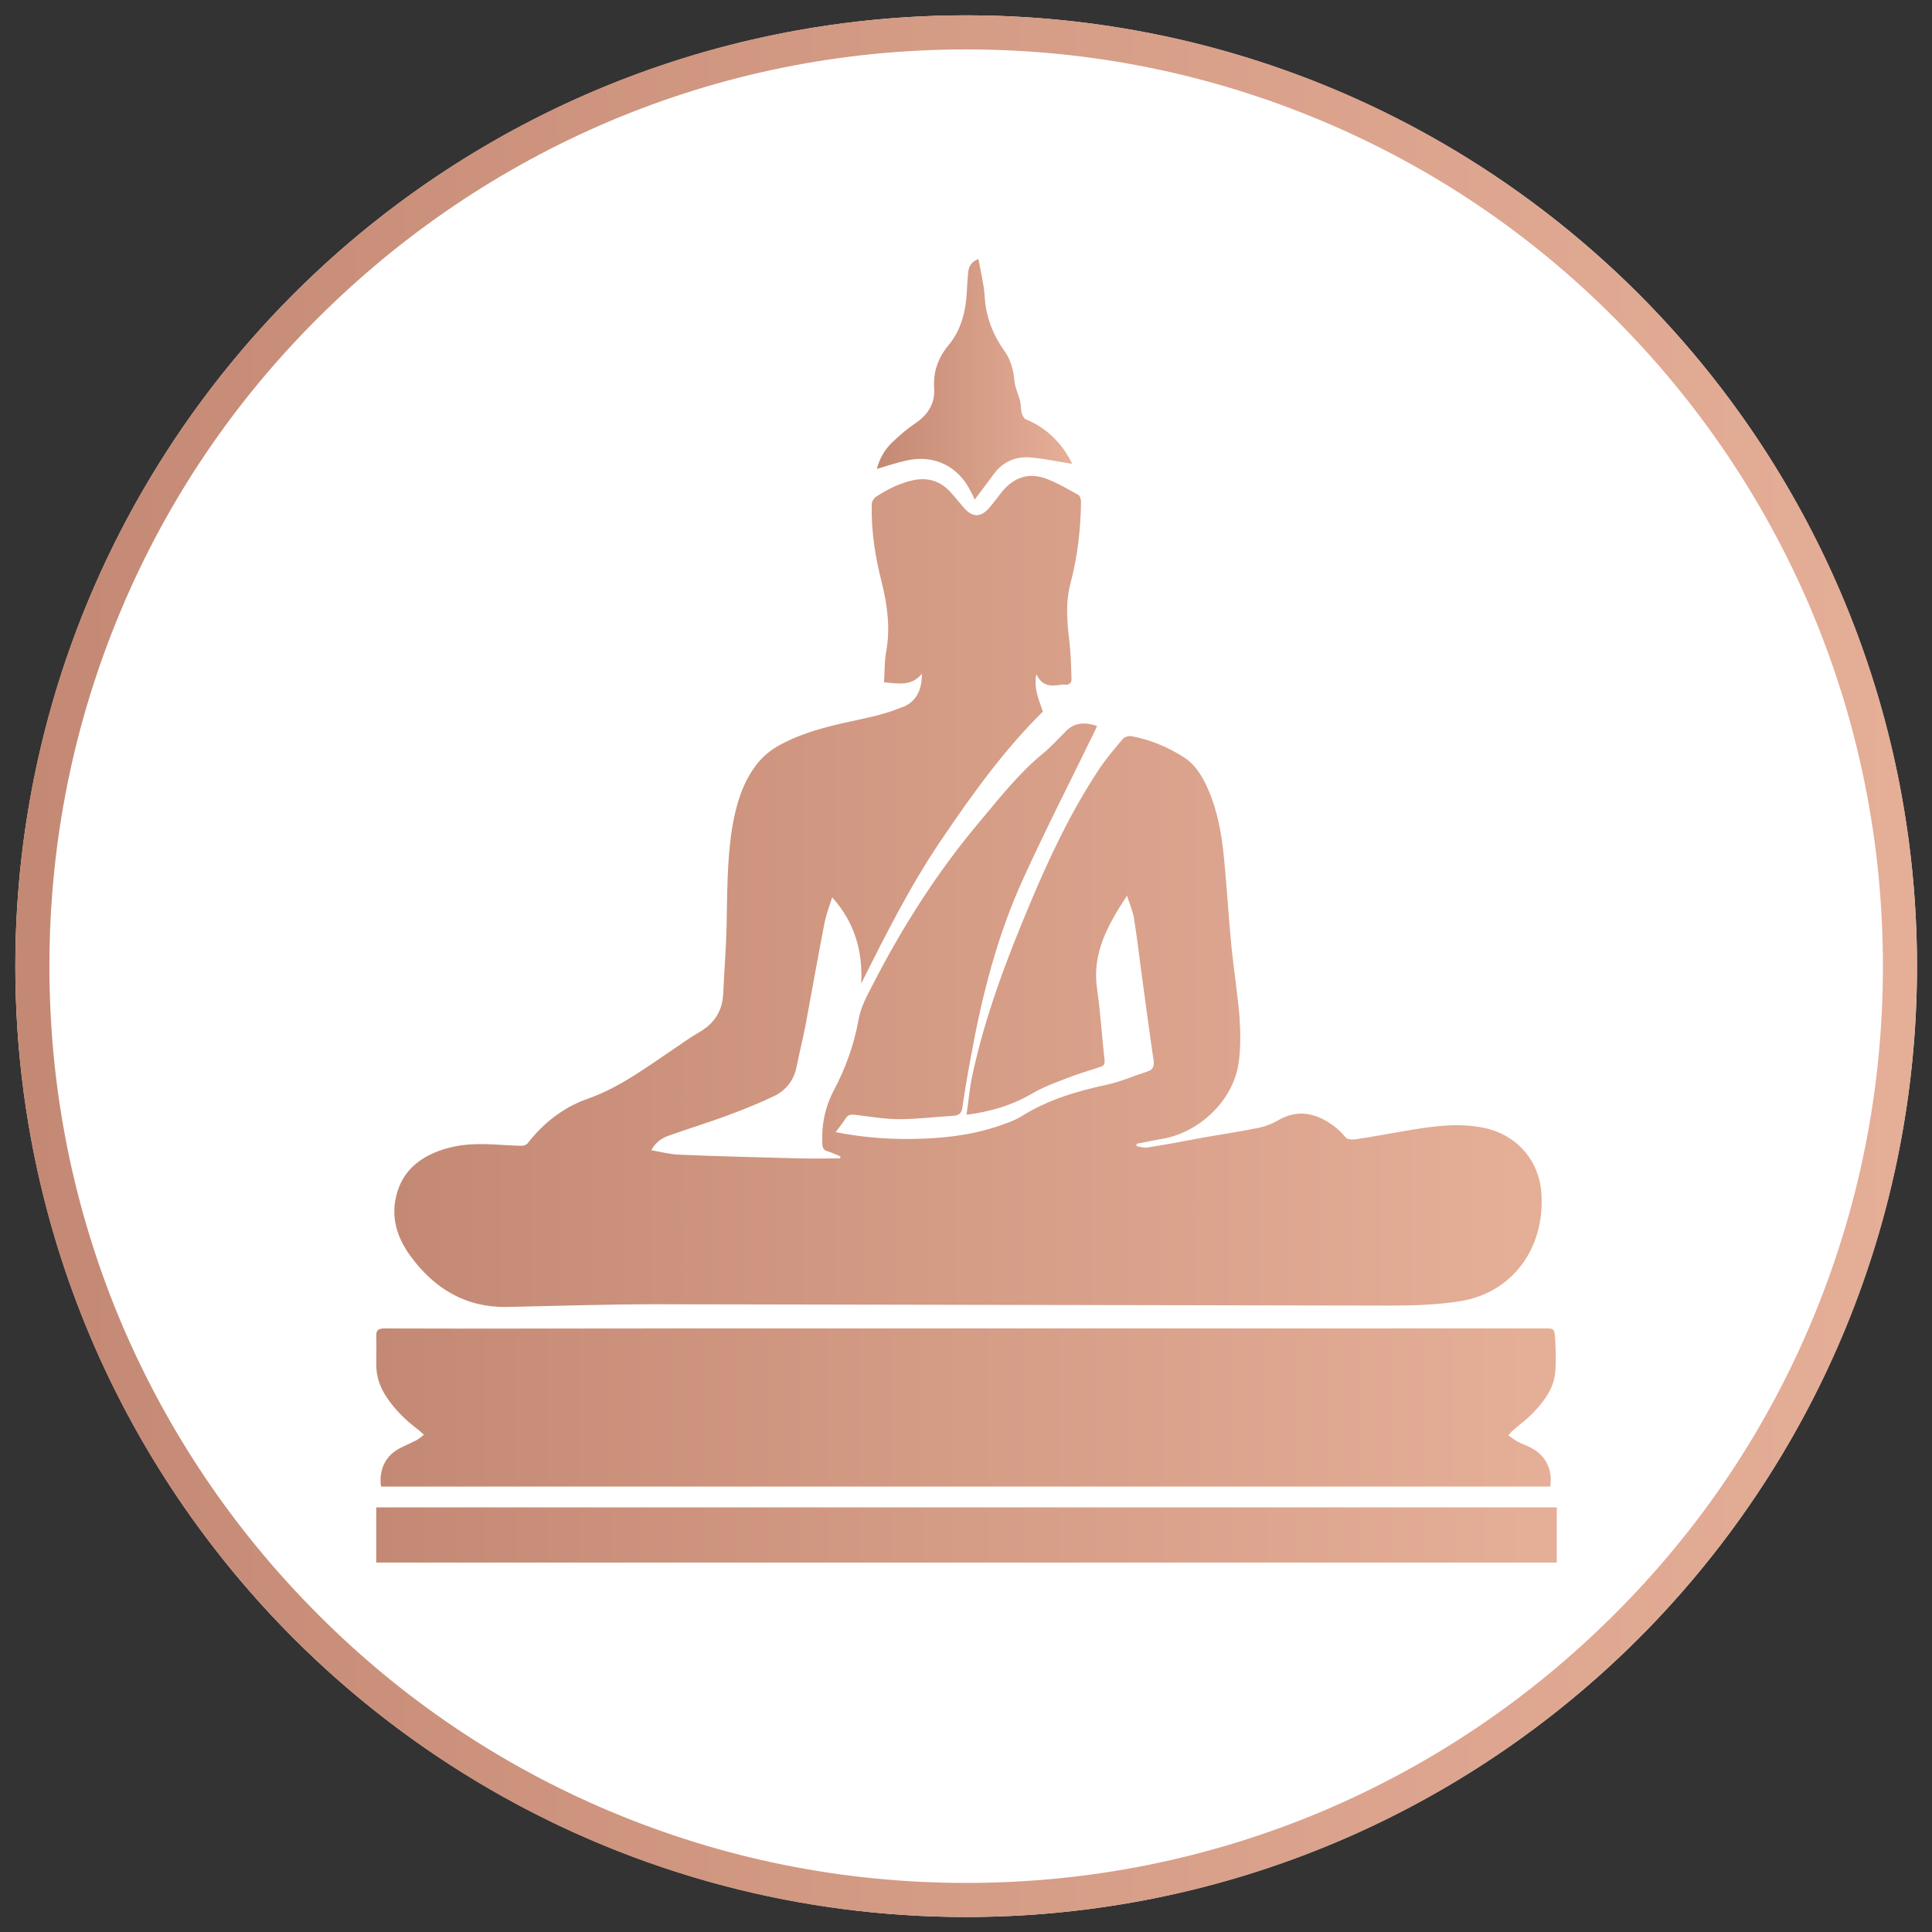
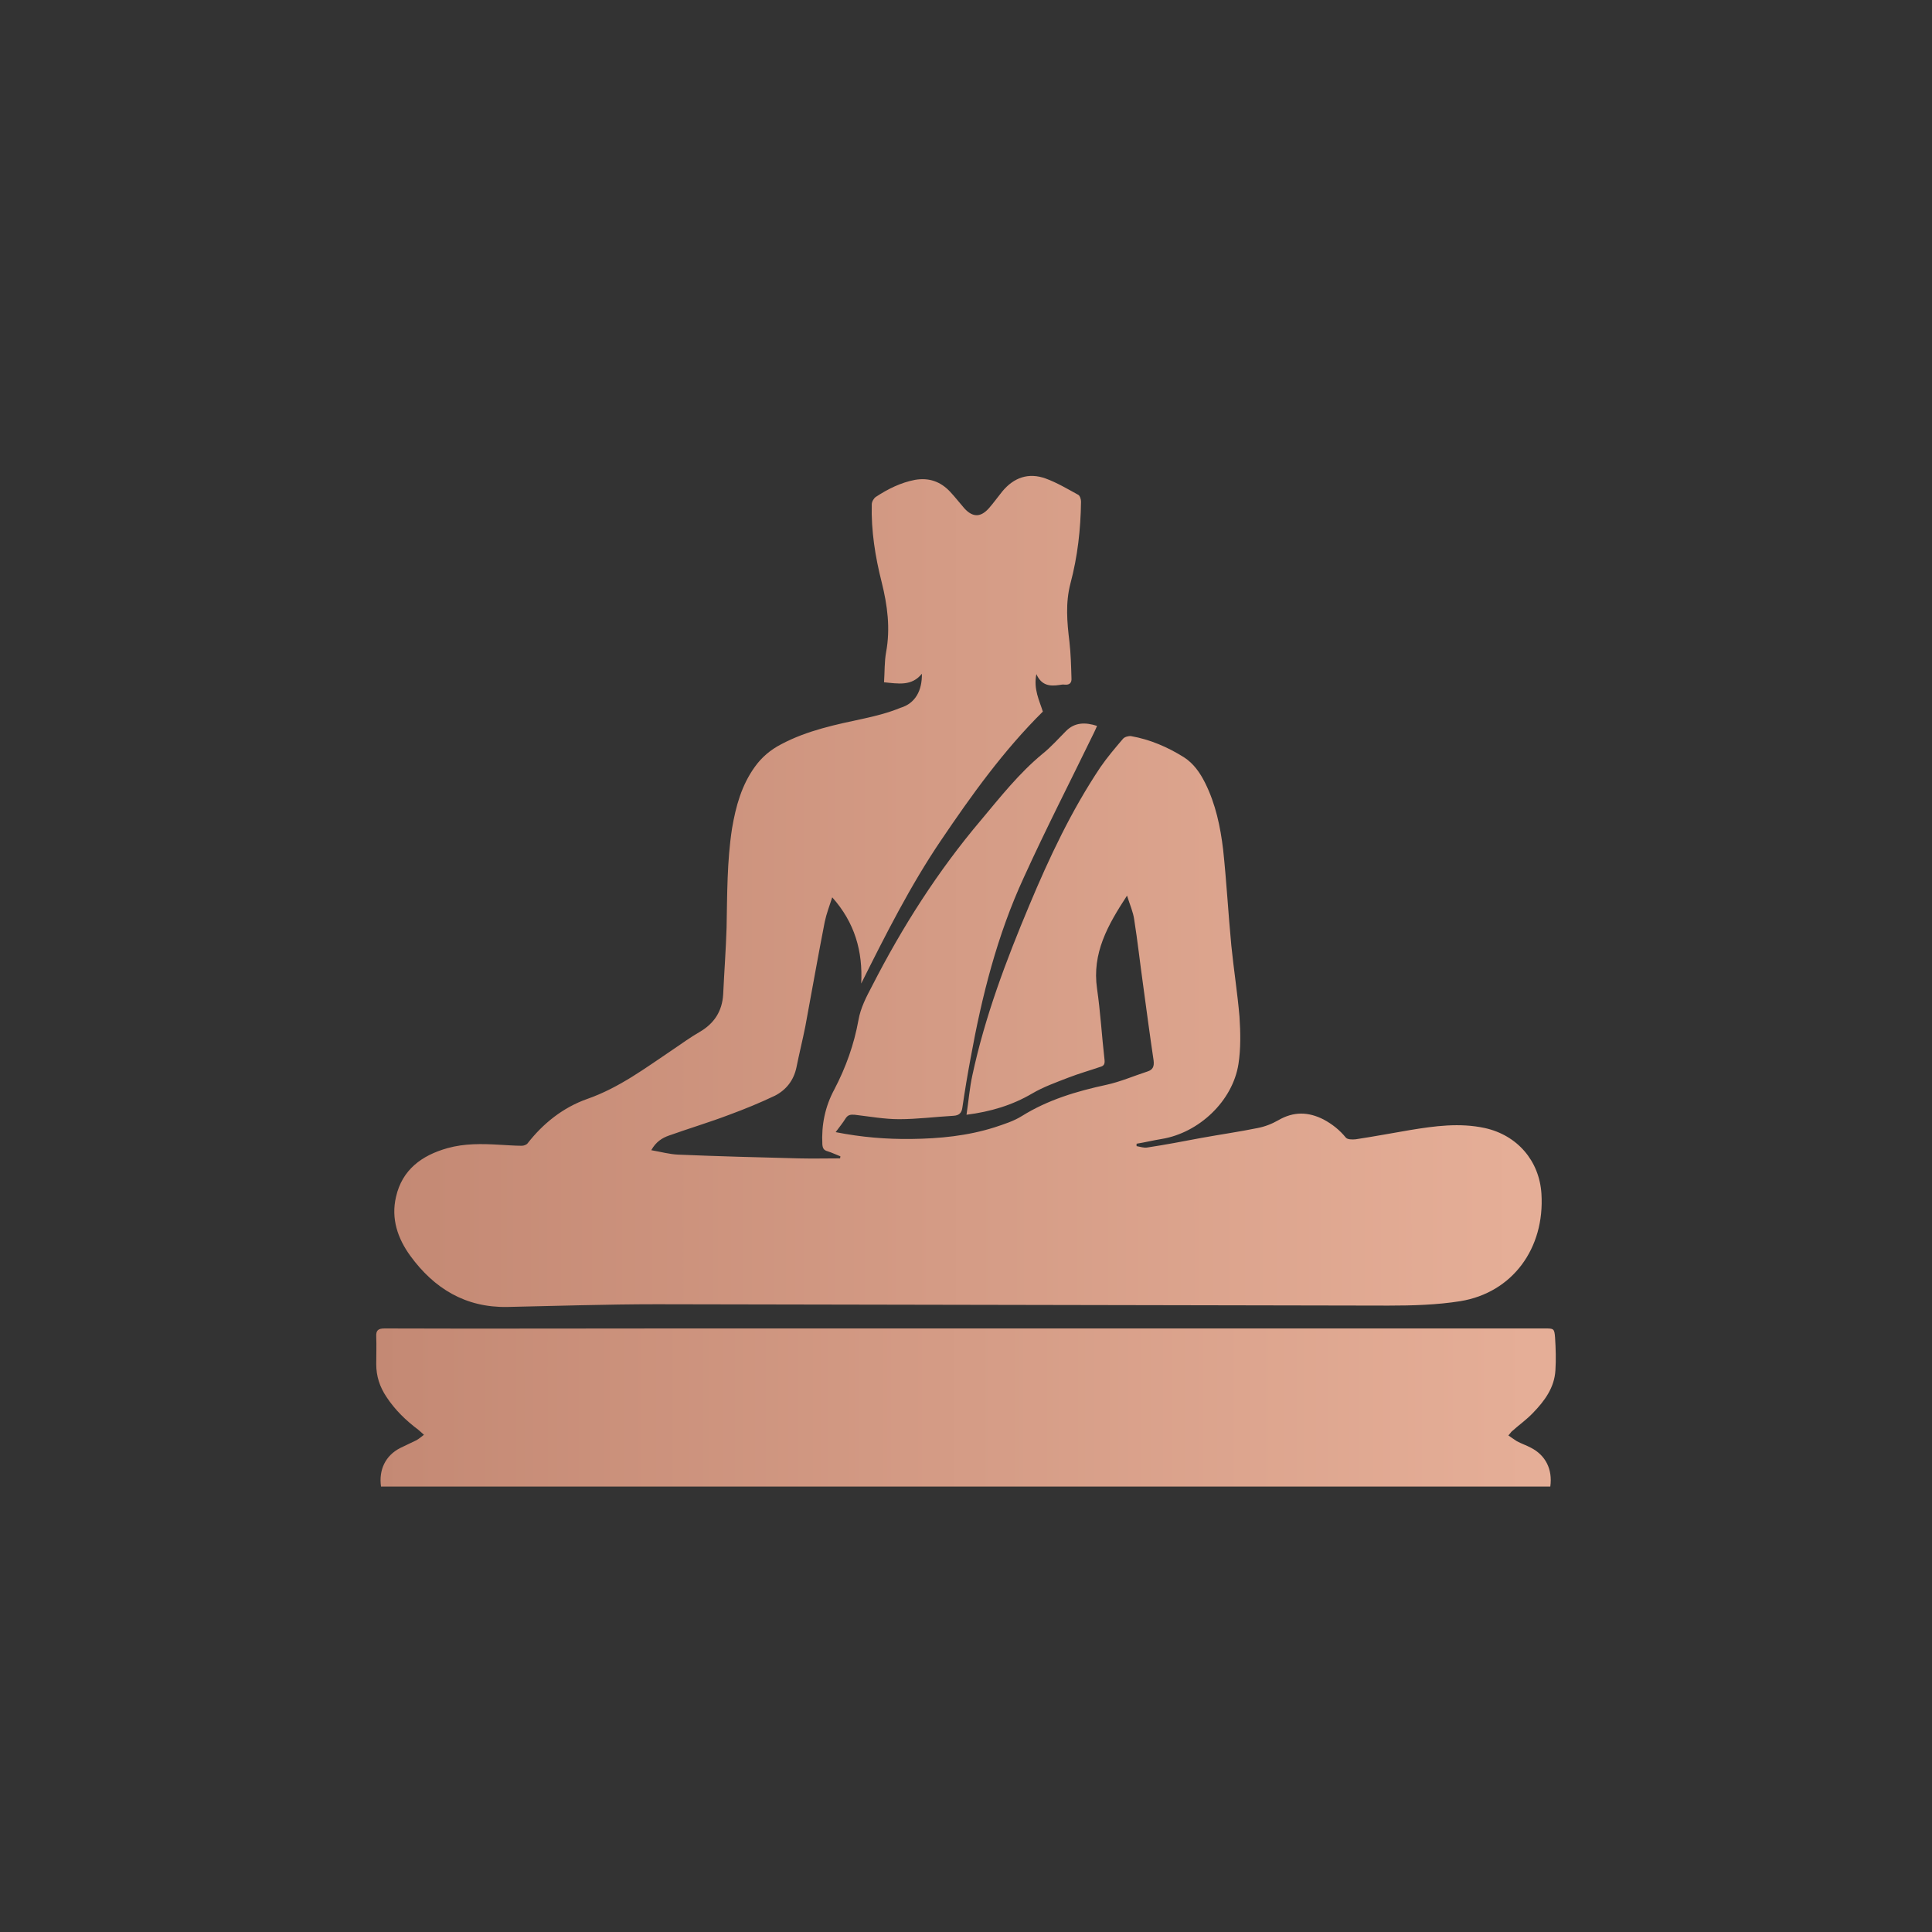
<svg xmlns="http://www.w3.org/2000/svg" id="Слой_1" x="0px" y="0px" viewBox="0 0 566.9 566.9" style="enable-background:new 0 0 566.9 566.9;" xml:space="preserve">
  <rect x="0" y="0" width="566.9" height="566.9" fill="#333333" stroke="none" />
  <style type="text/css"> .st0{fill:#FFFFFF;} .st1{fill:url(#SVGID_1_);} .st2{fill:url(#SVGID_2_);} .st3{fill:url(#SVGID_3_);} .st4{fill:url(#SVGID_4_);} .st5{fill:url(#SVGID_5_);} </style>
  <g>
-     <circle class="st0" cx="283.5" cy="283.5" r="279" />
    <linearGradient id="SVGID_1_" gradientUnits="userSpaceOnUse" x1="4.5" y1="281.697" x2="569.301" y2="281.697" gradientTransform="matrix(1 0 0 -1 0 565.197)">
      <stop offset="5.027982e-03" style="stop-color:#C48974" />
      <stop offset="0.979" style="stop-color:#E5AE97" />
    </linearGradient>
-     <path class="st1" d="M283.5,14.5c36.3,0,71.5,7.1,104.7,21.1c32,13.5,60.8,32.9,85.5,57.7c24.7,24.7,44.1,53.5,57.7,85.5 c14,33.2,21.1,68.4,21.1,104.7s-7.1,71.5-21.1,104.7c-13.5,32-32.9,60.8-57.7,85.5c-24.7,24.7-53.5,44.1-85.5,57.7 c-33.2,14-68.4,21.1-104.7,21.1s-71.5-7.1-104.7-21.1c-32-13.5-60.8-32.9-85.5-57.7c-24.7-24.7-44.1-53.5-57.7-85.5 c-14-33.2-21.1-68.4-21.1-104.7s7.1-71.5,21.1-104.7c13.5-32,32.9-60.8,57.7-85.5s53.5-44.1,85.5-57.7 C211.9,21.6,247.1,14.5,283.5,14.5 M283.5,4.5c-154.1,0-279,124.9-279,279s124.9,279,279,279s279-124.9,279-279 S437.6,4.5,283.5,4.5L283.5,4.5z" />
  </g>
  <g>
    <linearGradient id="SVGID_2_" gradientUnits="userSpaceOnUse" x1="115.694" y1="261.8" x2="452.43" y2="261.8">
      <stop offset="0" style="stop-color:#C48974" />
      <stop offset="0.979" style="stop-color:#E5AE97" />
    </linearGradient>
    <path class="st2" d="M270.5,197.7c-3,3.7-6.9,2.9-11.1,2.5c0.2-3,0.1-6,0.6-8.8c1.3-7,0.4-13.8-1.3-20.6 c-1.9-7.5-3.1-15.1-2.9-22.8c0-0.8,0.6-1.8,1.2-2.2c3.5-2.3,7.3-4.2,11.5-5c4.1-0.7,7.5,0.5,10.3,3.5c1.5,1.6,2.8,3.3,4.2,4.9 c2.5,2.7,4.8,2.6,7.2-0.1c1.4-1.6,2.6-3.3,3.9-4.9c3.4-4.1,7.7-5.6,12.7-3.8c3.3,1.2,6.5,3.1,9.6,4.8c0.5,0.3,0.8,1.3,0.8,2 c-0.1,8.1-1,16.1-3.1,24c-1.5,5.7-1,11.4-0.3,17.1c0.4,3.5,0.5,7.2,0.6,10.7c0.1,1.3-0.5,2-1.9,1.9c-0.6-0.1-1.1,0-1.7,0.1 c-2.7,0.4-5.2,0.2-6.7-3.2c-0.9,4.4,0.9,7.8,1.9,11c-11.6,11.5-20.9,24.5-29.9,37.8c-9,13.3-16.2,27.6-23.4,42 c0.5-9.5-1.9-17.9-8.5-25.3c-0.8,2.5-1.7,4.8-2.2,7.2c-2,10.2-3.8,20.5-5.7,30.7c-0.8,4-1.8,8-2.6,12c-0.8,3.8-3,6.6-6.3,8.3 c-4.4,2.1-8.8,3.9-13.4,5.6c-5.8,2.2-11.8,4-17.7,6.1c-2,0.7-3.8,1.8-5.2,4.3c2.9,0.5,5.4,1.2,7.9,1.3c11.8,0.5,23.6,0.8,35.4,1.1 c4,0.1,8.1,0,12.1,0c0-0.2,0.1-0.4,0.1-0.6c-1.3-0.5-2.5-1.1-3.8-1.5c-1.1-0.3-1.4-0.9-1.5-2c-0.3-5.7,0.8-11.1,3.5-16.1 c3.4-6.5,5.8-13.2,7.1-20.4c0.6-3.5,2.3-6.8,4-10c8.9-17.4,19.3-33.7,31.9-48.6c5.7-6.8,11.2-13.8,18.1-19.5c2.5-2,4.6-4.4,6.9-6.7 c2.6-2.6,5.7-2.6,9.1-1.5c-0.3,0.7-0.6,1.4-0.9,2c-6.9,14.2-14.1,28.2-20.6,42.5c-7.8,16.9-12.3,34.8-15.6,53 c-0.9,4.8-1.7,9.6-2.4,14.4c-0.2,1.7-1,2.4-2.6,2.5c-5.3,0.3-10.7,1-16,1c-4.3,0-8.7-0.8-13-1.3c-1.2-0.1-2,0-2.7,1.1 c-0.8,1.3-1.8,2.5-2.9,4c7.6,1.5,14.9,2.1,22.3,2c8.2-0.1,16.4-0.9,24.3-3.4c2.7-0.9,5.6-1.8,8-3.3c7.7-4.8,16.1-7.3,24.9-9.2 c4.1-0.9,8-2.6,12-3.9c1.6-0.5,2-1.5,1.8-3.2c-1.1-7.4-2.1-14.9-3.1-22.3c-0.9-6.4-1.6-12.8-2.6-19.1c-0.3-2.2-1.3-4.4-2.1-7 c-5.7,8.7-10.3,16.9-8.8,27.3c1,6.9,1.4,13.9,2.2,20.9c0.1,1.1-0.1,1.7-1.1,2c-3.2,1.1-6.4,2-9.5,3.2c-3.6,1.4-7.3,2.7-10.7,4.7 c-5.8,3.4-12.1,5.3-19.2,6.2c0.6-4,0.9-7.8,1.7-11.5c3.7-17.3,9.9-33.7,16.7-49.9c5.9-14.1,12.4-27.9,20.9-40.6 c2-2.9,4.3-5.6,6.6-8.3c0.5-0.6,1.7-0.9,2.4-0.8c5.6,1,10.7,3.2,15.5,6.2c2.8,1.8,4.7,4.5,6.2,7.5c3.1,6.2,4.5,12.9,5.3,19.6 c1,9.3,1.5,18.7,2.4,28.1c0.7,7,1.8,13.9,2.4,20.9c0.3,4.6,0.4,9.4-0.3,13.9c-1.7,10.9-11.6,20.2-22.5,22c-2.5,0.4-4.9,1-7.4,1.4 c0,0.2,0,0.5,0,0.7c1.1,0.2,2.2,0.6,3.2,0.4c5.3-0.8,10.5-1.8,15.8-2.8c5.5-1,11.1-1.8,16.5-2.9c2.1-0.4,4.2-1.2,6.1-2.3 c4.5-2.6,8.8-2.5,13.3-0.2c2.6,1.4,4.7,3.1,6.5,5.3c0.5,0.6,1.9,0.6,2.9,0.5c5.3-0.8,10.6-1.8,15.9-2.7c7.3-1.2,14.6-2.2,22-0.6 c9.5,2.1,16,9.6,16.6,19.3c1,16-8.5,29-23.8,31.5c-6.9,1.1-14.1,1.3-21.1,1.3c-71.6-0.1-143.2-0.3-214.7-0.4 c-14.6,0-29.3,0.5-43.9,0.8c-12.2,0.2-21.4-5.4-28.4-15c-3.7-5.1-5.7-10.9-4.2-17.3c1.8-8,7.6-12.2,15.1-14.3 c5-1.4,10.1-1.3,15.2-1c2.2,0.1,4.4,0.3,6.6,0.3c0.6,0,1.4-0.3,1.7-0.7c4.6-5.9,10.4-10.5,17.4-13c9.5-3.3,17.3-9.2,25.5-14.7 c2.5-1.7,5-3.5,7.6-5c4.3-2.5,6.6-6.1,6.9-11c0.3-6.5,0.8-13.1,1-19.6c0.2-9.7,0.1-19.4,1.6-29.1c1.1-6.5,2.8-12.7,6.7-18.1 c2-2.8,4.6-5,7.7-6.6c7.7-4.1,16.1-5.8,24.5-7.6c3.6-0.8,7.1-1.7,10.5-3.1C268.6,206.4,270.6,202.6,270.5,197.7z" />
    <linearGradient id="SVGID_3_" gradientUnits="userSpaceOnUse" x1="110.275" y1="413.012" x2="456.465" y2="413.012">
      <stop offset="0" style="stop-color:#C48974" />
      <stop offset="0.979" style="stop-color:#E5AE97" />
    </linearGradient>
    <path class="st3" d="M442.6,421.2c0.9,0.6,1.7,1.2,2.5,1.7c1.3,0.7,2.8,1.2,4.1,1.9c4.3,2.2,6.4,6.3,5.7,11.4 c-114.4,0-228.8,0-343.1,0c-0.7-4.9,1.3-9.1,5.6-11.3c1.6-0.8,3.2-1.5,4.8-2.3c0.7-0.4,1.3-0.9,2.2-1.6c-0.7-0.6-1.2-1.1-1.7-1.5 c-3.6-2.7-6.8-5.8-9.3-9.6c-2-3-3-6.1-3-9.6c0-2.7,0.1-5.4,0-8.1c-0.1-1.9,0.6-2.4,2.5-2.4c28.3,0.1,56.6,0,84.8,0 c85.2,0,170.4,0,255.6,0c2.6,0,2.8,0,3,2.7c0.2,3.2,0.3,6.4,0.1,9.6c-0.3,5.1-3.2,9-6.6,12.5c-1.9,2-4.2,3.6-6.3,5.5 C443.3,420.4,443,420.7,442.6,421.2z" />
    <linearGradient id="SVGID_4_" gradientUnits="userSpaceOnUse" x1="110.373" y1="450.408" x2="456.725" y2="450.408">
      <stop offset="0" style="stop-color:#C48974" />
      <stop offset="0.979" style="stop-color:#E5AE97" />
    </linearGradient>
-     <path class="st4" d="M110.4,458.5c0-5.4,0-10.7,0-16.2c115.5,0,230.8,0,346.4,0c0,5.2,0,10.7,0,16.2 C341.3,458.5,226,458.5,110.4,458.5z" />
    <linearGradient id="SVGID_5_" gradientUnits="userSpaceOnUse" x1="257.387" y1="111.21" x2="314.569" y2="111.21">
      <stop offset="0" style="stop-color:#C48974" />
      <stop offset="0.979" style="stop-color:#E5AE97" />
    </linearGradient>
-     <path class="st5" d="M314.6,136.1c-3.9-0.6-7.6-1.4-11.4-1.8c-4.7-0.6-8.7,0.9-11.6,4.8c-1.8,2.4-3.6,4.9-5.6,7.5 c-0.4-0.9-0.7-1.6-1.1-2.3c-3.6-7.4-10.7-11-18.8-9.2c-2.9,0.6-5.7,1.6-8.8,2.5c0.8-3.2,2.4-5.8,4.6-7.9c2.1-2,4.3-3.9,6.7-5.5 c3.7-2.5,5.8-5.8,5.5-10.3c-0.3-4.9,1.2-9,4.3-12.7c3.7-4.5,5-9.9,5.3-15.7c0.1-1.9,0.2-3.8,0.4-5.7c0.2-1.6,0.9-3,3-3.8 c0.5,2.6,1,5,1.4,7.4c0.3,1.5,0.4,3,0.5,4.5c0.5,5.5,2.4,10.4,5.6,14.9c2,2.7,2.8,5.9,3.1,9.2c0.2,1.9,1.1,3.7,1.6,5.5 c0.3,1.2,0.2,2.5,0.5,3.7c0.2,0.7,0.6,1.5,1.1,1.8C306.9,125.4,311.7,130,314.6,136.1z" />
  </g>
</svg>